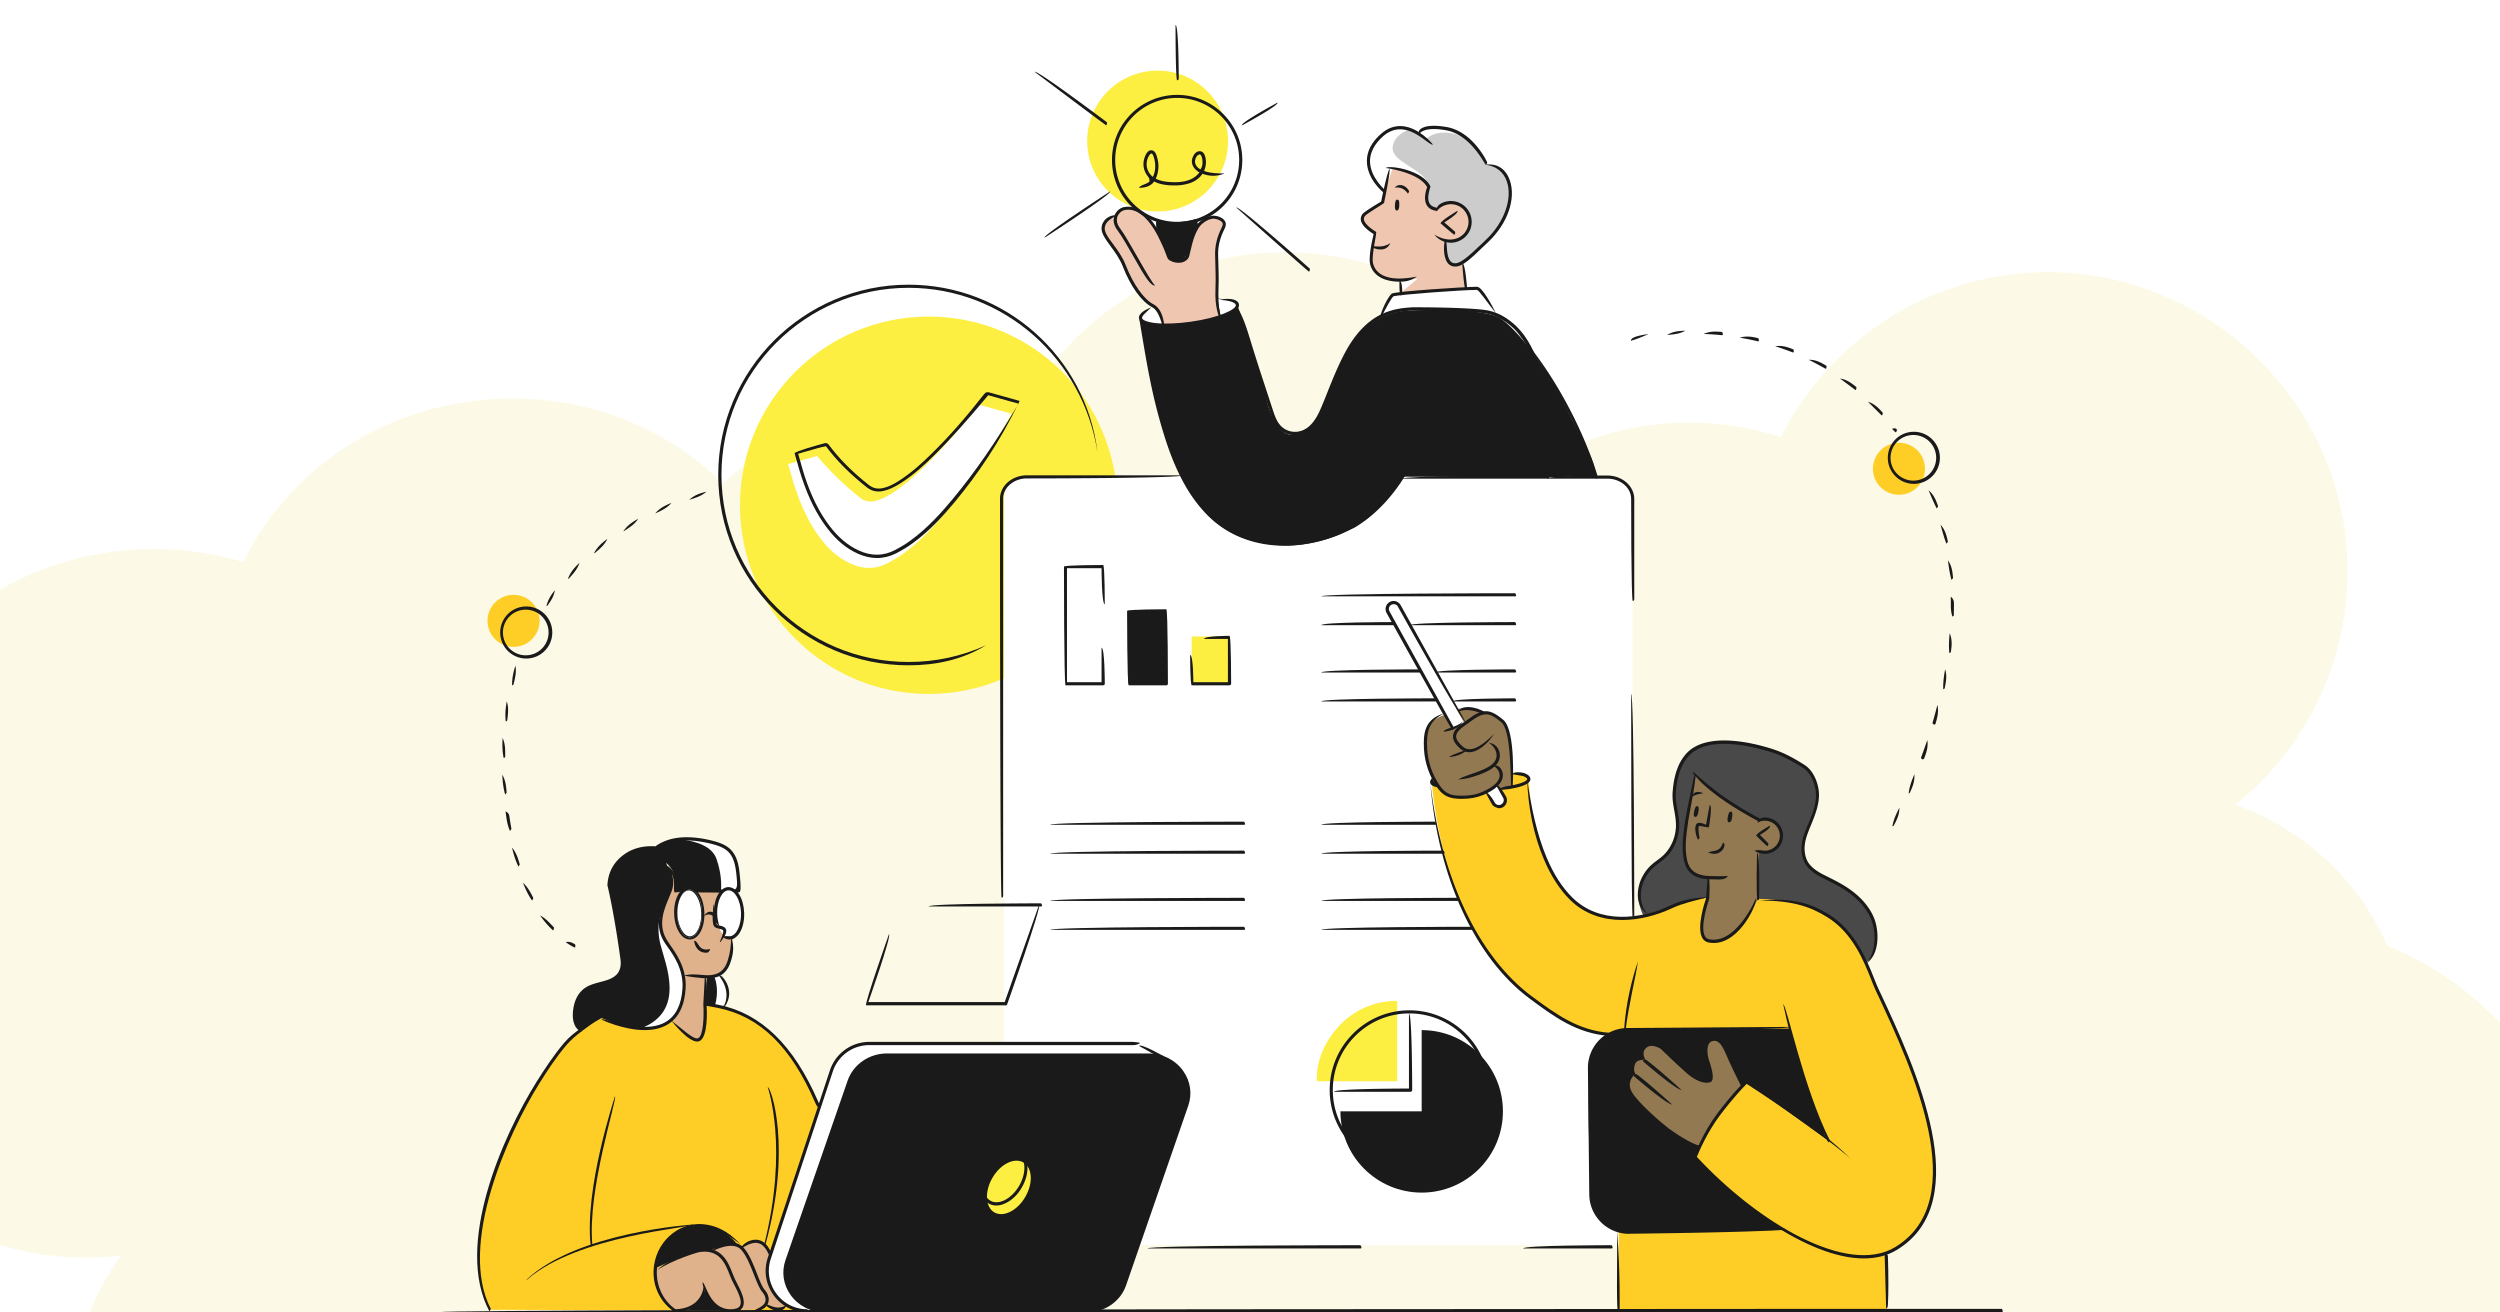
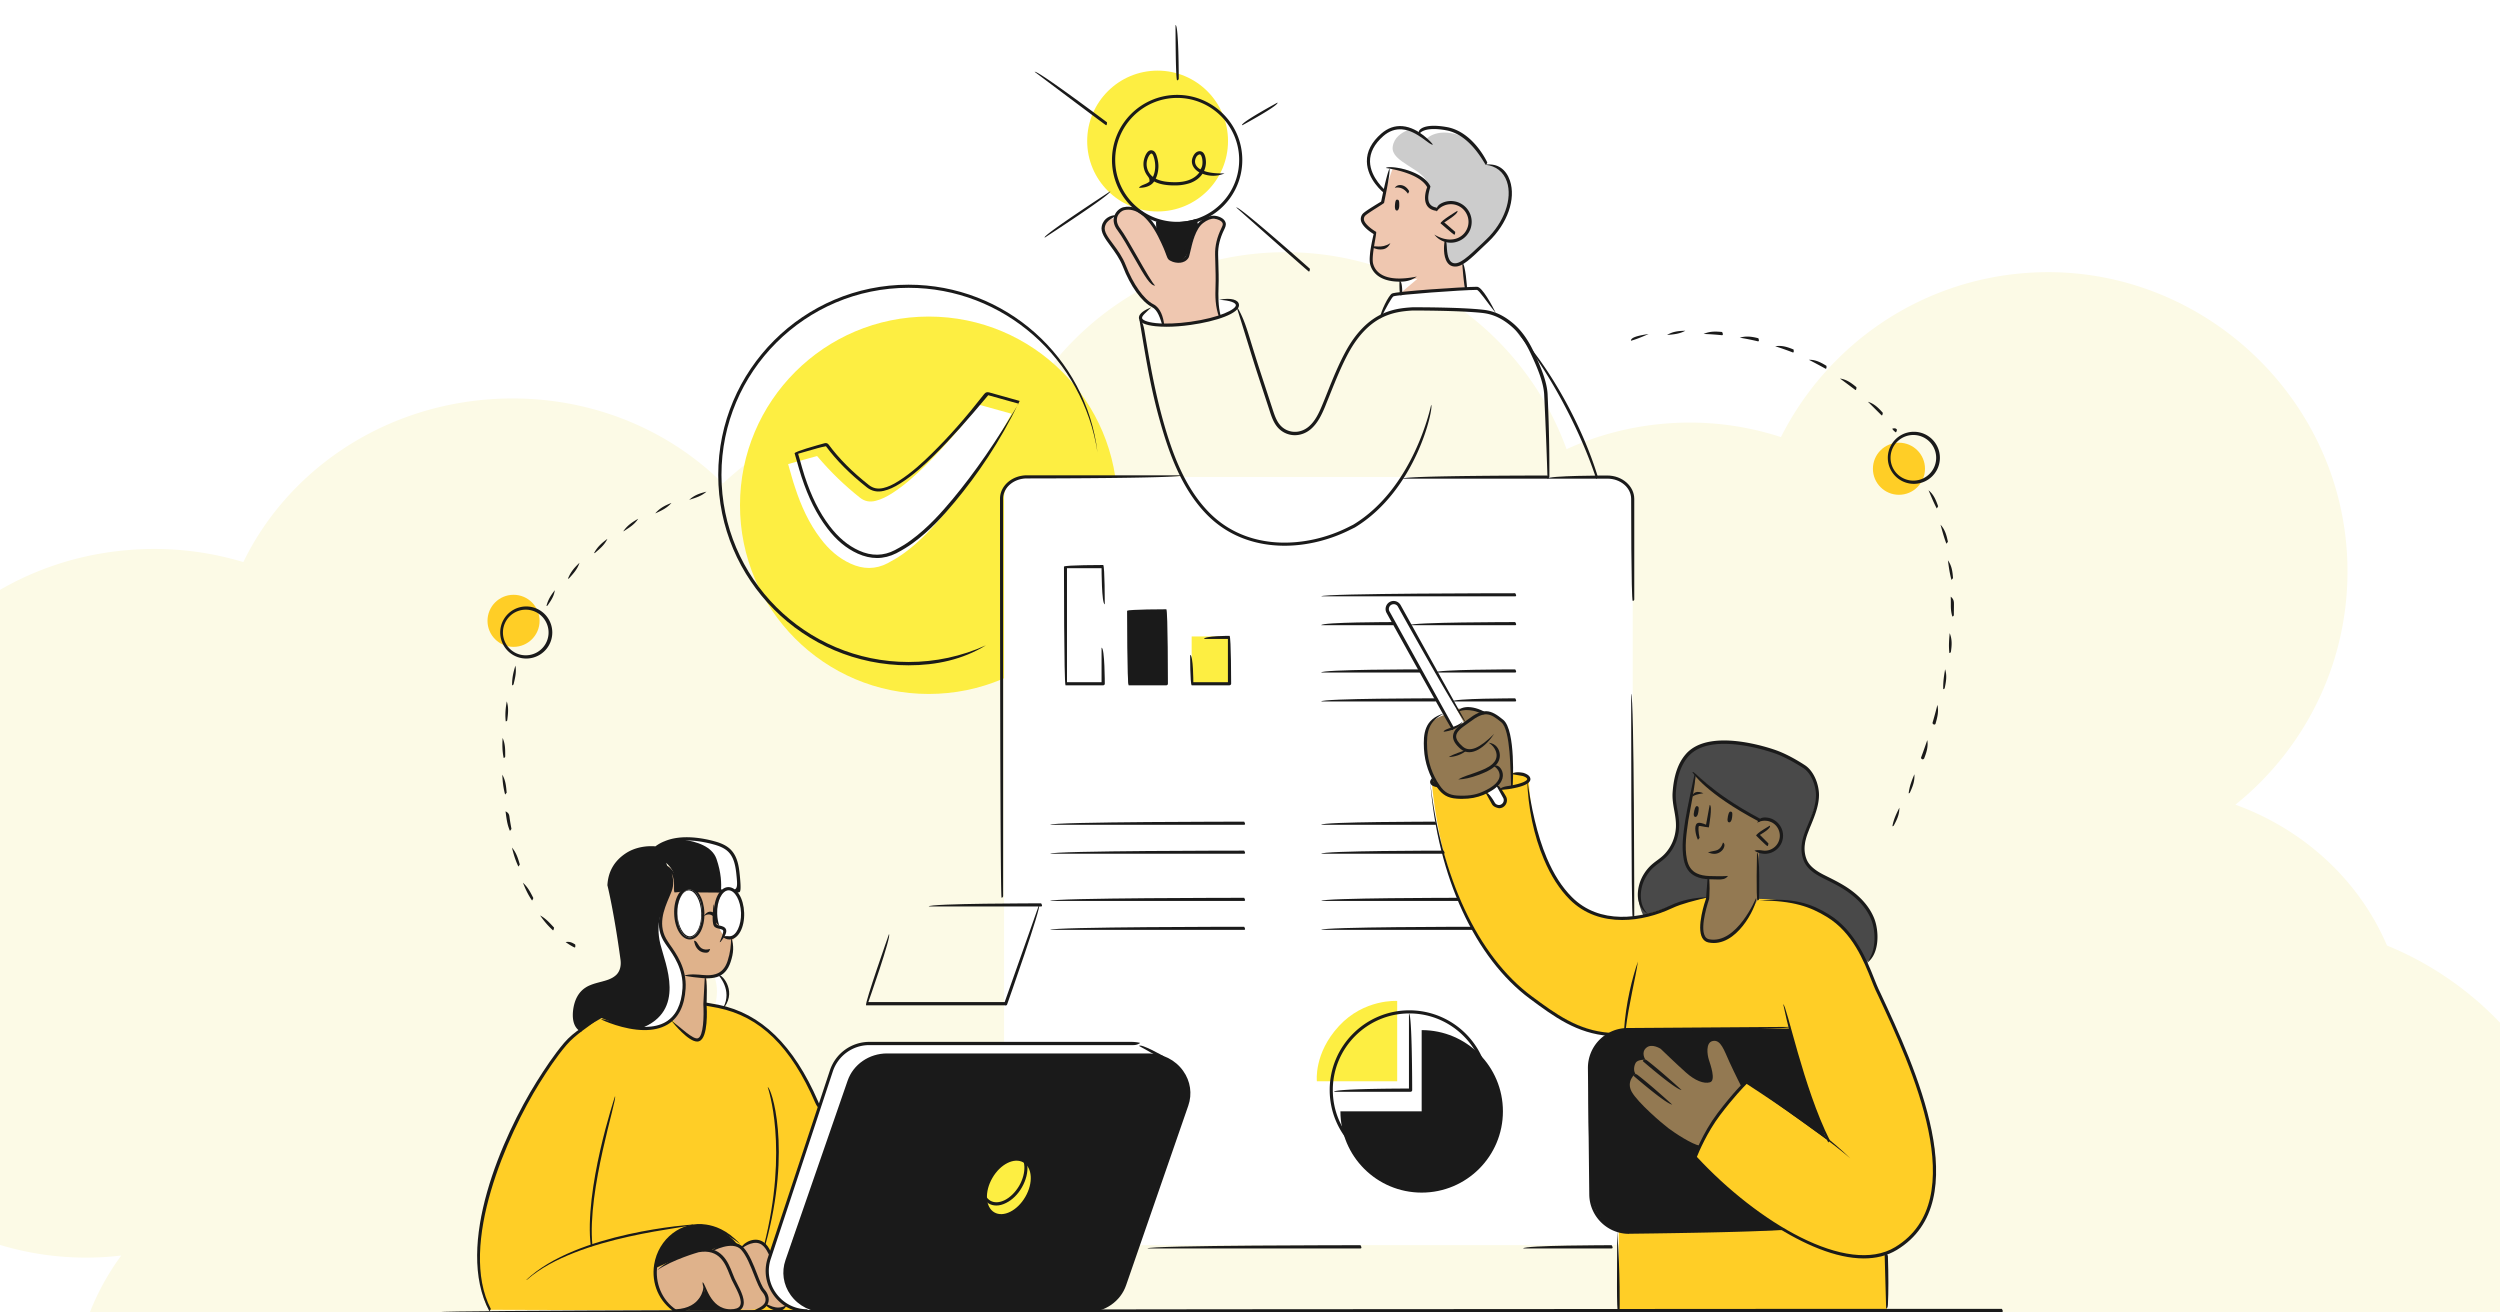
<svg xmlns="http://www.w3.org/2000/svg" xmlns:xlink="http://www.w3.org/1999/xlink" xml:space="preserve" id="b" x="0px" y="0px" version="1.1" viewBox="0 0 2400 1260">
  <style>.st0{fill:#fff}.st2{fill:#fcfae6}.st3{fill:#ffce26}.st5{fill:#fdee42}.st6{fill:#1a1a1a}.st8{fill:#dfb28b}.st9{fill:#937952}.st10{fill:#efc7b0}</style>
  <g id="c">
    <rect width="2400" height="1260" class="st0" />
    <defs>
      <rect id="SVGID_1_" width="2400" height="1260" />
    </defs>
    <clipPath id="SVGID_00000070831818899658258020000000805069885505196954_">
      <use xlink:href="#SVGID_1_" overflow="visible" />
    </clipPath>
    <g clip-path="url(#SVGID_00000070831818899658258020000000805069885505196954_)">
      <path d="M2486.1 1182.8c-6.3-126.1-85.5-230.5-194.6-275.1-26.6-62.5-79.8-111.4-145.5-135.2 70.9-56.9 113.6-146.4 106.9-243.8-10.9-157.9-150.7-278.7-308.5-266.6-104.1 8-190.9 70.6-234.7 157.5-34.4-11.2-71.3-16-109.3-13.1-34.3 2.6-66.8 11.2-96.5 24.7-42.9-118.3-160.7-198.5-292.4-188.2-103.5 8.1-190 70.6-233.8 157.2a286.45 286.45 0 0 0-110.2-12.8c-67.4 5.3-127.6 33.7-173.5 76.8-56.2-55.9-137.9-87.8-226.2-80.7-105.4 8.5-192.9 70.9-234.2 156.1A295.77 295.77 0 0 0 123.8 528C3 537.6-94.2 618.1-125.5 722.5c-54.5 57.4-85.1 136.9-77.9 222 13.3 157.1 151.8 274.4 308.9 261.9 3.7-.3 7.3-.7 10.9-1.1-32.2 43.9-49.6 98-45.7 155.2 9.2 133.7 134 235.5 275.5 224.7 105-8.1 190.7-74.5 223.9-162.9 36.8 14.8 77.7 21.7 120.1 18.4 16.8-1.3 33-4.1 48.7-8.2 35.5 104.3 143.1 175.5 264.2 166 104.4-8.2 189.8-74.6 223.2-162.5 36.9 14.7 78 21.5 120.8 18.1 67.4-5.3 126.9-34.9 169.6-78.8 17.6 169.5 166.7 294 337.3 280.2 105.2-8.5 194.1-67.9 244.4-152.2a313.5 313.5 0 0 0 99.6 7.8c169.3-13.6 296.6-159.5 288.1-328.3zM662 901c-6.6 0-12-10.3-12-23s5.4-23 12-23 12 10.3 12 23-5.4 23-12 23z" class="st2" />
      <ellipse cx="662" cy="878" class="st2" rx="12" ry="23" />
    </g>
    <circle cx="493" cy="596" r="25" class="st3" />
    <circle cx="1823" cy="450" r="25" class="st3" />
    <path fill="#494949" d="M1585.8 891.2s-32.3-34.1 5.5-63.4c0 0 24.4-13 17.8-48.7-6.6-35.7 5.3-63.8 38.8-66.5 33.5-2.7 97.5 19.6 96 42.5 1.5 4 1.8 9.5-.4 16.2-7.2 22-17.2 48.4-9.2 56.8 4.7 5 12.5 11.9 23.6 17 27.2 12.4 43.1 27.5 43.1 57.8 0 46.5-81.9 22.3-81.9 22.3l-133.3-34z" />
    <path d="M1072.7 485c0 100.1-81.1 181.2-181.2 181.2S710.4 585 710.4 485s81.1-181.1 181.2-181.1 181.1 81 181.1 181.1z" class="st5" />
    <path d="M983.2 457.9h564.9c10.7 0 19.3 8.7 19.3 19.4V1176c0 10.7-8.7 19.3-19.3 19.3H983.2c-10.7 0-19.3-8.7-19.3-19.3V477.3c-.1-10.7 8.6-19.4 19.3-19.4z" class="st0" />
    <path d="M577.8 977.3s-24.8 9.8-39.2 29.8c-14.3 20-46.9 67.3-57 101.2-10.1 33.8-20.6 50.3-21.4 79.8s0 54.8 9.5 69.3l300.3.9 15.7-196.2s-19.8-45.1-40.8-65.4c-21-20.4-47.9-33.5-67.9-32.7l-99.2 13.3z" class="st3" />
    <path d="M792 1258.4h251.2c16.6 0 31.2-10.2 36.4-25.2l59.6-172.1c8.2-23.8-10.3-48.3-36.4-48.3H851.6c-16.6 0-31.2 10.2-36.5 25.2l-59.6 172.1c-8.1 23.8 10.4 48.3 36.5 48.3z" class="st6" />
    <path d="M1329.2 184.2s-18.4-20.3-15.6-34.2c2.8-13.9 15.4-25.2 25.4-26.4s22.6 4.9 22.6 4.9 8.8-9.6 30.8-3.8 34.5 32.4 34.5 32.4 23.5 3.3 23.4 26.1c-.1 22.8-14.4 44.3-31.9 57.7-17.6 13.5-15.4 14-20.3 13.3-4.9-.7-12.7-2.8-9.1-22.4l-10.5-30.6s-16.5-1.6-5.9-22.4c0 0-15.2-18.2-35.5-17.6l-7.9 23z" opacity=".2" />
    <path d="M1554 1181.6v76.5h257.5l-.8-55.1s32.7-12 43-49c10.2-37 .2-68.9-4.5-85.2s-23-66.5-33.5-89.4c-10.5-22.8-23.2-54.7-30.3-66.8-7.1-12-21.6-32.9-45.6-41.3-24-8.4-52-8.4-52-8.4l-48.5-1s-15.7 1.1-38.3 9.2c-22.6 8.2-36.3 12.3-59.8 8.3-23.4-4-40.8-22.3-50.3-38.9-9.4-16.6-18.3-48.8-20.4-62.3s-2.9-30.7-2.9-30.7-5.7-8.6-44.1-6.9c-38.4 1.7-48.4 7.3-48.9 8.7-.5 1.5 3.5 40.7 12.8 75s28.8 77.4 51.7 103.6c23 26.2 61.5 58.9 106 65l8.9 188.7z" class="st3" />
    <path d="m1718.7 987.4-159.7 1.2s-30 4-32.9 36.1c-2.9 32.1 1.1 122 1.1 122s3.7 32.3 31.8 35.9l154.3-1.7s-26.3-16.2-49.8-36.1c-23.4-20-36.3-34.7-36.3-34.7s19.3-48.3 49.7-71.5l76.4 55c0 .1-26.6-69.2-34.6-106.2zM1364.8 988.9v78h-78c0 43.1 34.9 78 78 78s78-34.9 78-78-34.9-78-78-78z" class="st6" />
    <path d="M1264.2 1038h77.1v-77.1s-31.7-2.2-55.9 24.1c-24.3 26.2-21.2 53-21.2 53z" class="st5" />
    <path d="M711.9 870.7c-1.7-9-8.5-16.2-8.5-16.2l-40.8-.4c6.3.6 11.4 10.7 11.4 23s-5.4 23-12 23-12-10.3-12-23 5-22.3 11.3-23l-13.3.6s.6-6.7-.1-12.6c-.7-5.9-6.3-10.9-6.3-10.9s3.1 15.3 2.9 19.8c-.3 4.6-6.6 19.9-9.3 26.4-2.7 6.5-1.6 18.1 9.8 34.7s11.2 26 11.6 39.1-10.8 27.8-10.8 27.8 14.5 20.3 24.2 19.3 6.8-32.7 6.8-32.7l1.8-27.9c25.8.5 24.6-34.8 24.6-34.8s12.3-12.9 8.7-32.2zM662.6 854H661.3h1.3z" class="st8" />
    <path d="M650 877c0 12.7 5.4 23 12 23s12-10.3 12-23-5-22.3-11.4-23h-1.4c-6.2.7-11.2 10.7-11.2 23zM630 1217.5s33.9-16.6 41.3-16.9 11.5-.4 11.5-.4 12.7-10.1 28.3-2.9c0 0 8-6.8 16.1-5.6 8.1 1.1 12.7 10.4 12.7 10.4s-4 14.1-3.3 19.8c.7 5.7 5.1 24.8 19.8 31.7 0 0-5.9 7.5-19.8-1.4 0 0-11 7.8-26.5 4.5 0 0-9 2.8-14.4.8s-9.9-5.7-12.1-8.6c-2.1-2.9-6.8-13.1-6.8-13.1s-.9 22.5-28 21.6c0 0-9.6-3.6-15.6-16.7-6-13-3.2-23.2-3.2-23.2z" class="st8" />
    <path d="M1671.9 1043.5s-6.3-12.3-11.6-23.9c-5.3-11.6-8.3-21.6-15.8-20.3-7.5 1.3-5.4 13.7-4 18 1.3 4.3 7.1 19.9 1.1 21.7-6 1.7-14.4-1.6-23.2-9.5-8.8-7.8-24.1-22.6-24.1-22.6s-8.6-5.7-13.9-1c-5.4 4.7-.8 11.4-.8 11.4s-7.2-.3-9.2 2.8c-2 3.2-2.3 8.3-.4 10.6 0 0-9.3 7.1-3.5 17.5 5.9 10.4 28.7 30 35.2 34.9 6.5 4.9 22.7 15.5 30.2 16.8 0 0 8.4-17.7 17.8-30.8 9.3-13.2 22.2-25.6 22.2-25.6zM1450.7 755.1s1.9-32.2-1.5-45c-3.4-12.8-7.2-21.5-18.1-24.5-10.9-3-21.2-5.3-21.2-5.3H1398l7.4 13.3-11.1 5.8-7.4-13.1s-15 3.9-17.1 15.2c-2.1 11.3-1.5 32 4.7 44.4 6.2 12.5 11.8 20.2 25.3 19.4 13.5-.8 20.5-2.1 28.6-5.8 8.1-3.8 9.1-6.7 9.1-6.7l2.3 4.1 10.9-1.8zM1628.4 743.7l-8.8 42.7s-4.3 22.1-2.5 32.3c1.8 10.1 2.9 24 24.3 24.2l-2.2 19.2s-15 40.4 3.4 41c18.4.6 26.7-12.8 33.1-21.2 6.4-8.5 12-18.7 12-18.7l1.1-45.7s20.6 4.9 21.3-14c.7-18.9-21.2-16-21.2-16s-24.7-13.6-35.9-22.4c-11.4-9-24.6-21.4-24.6-21.4z" class="st9" />
    <path d="M952.7 1130.8c-7.7 13.2-6.8 28.1 1.9 33.1s22-1.6 29.7-14.9c7.7-13.2 6.8-28.1-1.9-33.1-8.8-5-22.1 1.7-29.7 14.9z" class="st5" />
    <path d="M756.6 445.5c6.3-1.8 12.2-3.4 18-5l9.8-2.7c13.3 15.7 26.6 28.4 41.1 39.9 4.6 3.7 9.6 4.5 15.1 3.1 5.6-1.4 10.6-4 15.4-7 11.8-7.5 22.1-16.8 32.1-26.6 18.1-17.9 34.7-37.1 50.4-57.1.9-1.2 1.7-1.5 3.2-1.1 9.7 2.8 19.5 5.5 29.3 8.2-18.1 34.2-38.8 65.3-62.8 94.1-12.1 14.5-24.9 28.5-40.3 39.7-4.9 3.6-10.2 6.7-15.6 9.6-11.8 6.2-23.7 6-35.7.5-11.8-5.4-21.1-13.8-28.8-24-11.2-14.7-18.7-31.3-24.4-48.7-2.6-7.5-4.5-15.1-6.8-22.9z" class="st0" />
    <path d="M706.2 826.9c-3.3-9.1-6.6-16-24.2-18.7-17.6-2.8-35.2-4.8-51.6 5.2 0 0-42.8-3.1-45.7 34.5 0 0 8.5 48 10.6 61.5s5.2 26.3-8.1 30.9c-13.3 4.5-29.5 6.2-33.7 21.5-4.2 15.2-2.4 21.7 3.9 26.9l20.2-11.4s38.7 17.9 58.8 6.1 21.2-29.3 20.3-42.6c-.8-13.3-12.4-30.8-17.4-37.8-5-7-6.1-15-4.3-25.6 1.8-10.7 8.7-17.8 9.3-26.4.6-8.6-4.8-22.7-4.8-22.7s8.2 7 8.4 15.2 0 11.1 0 11.1l7.9.8s2.5-2.8 4.6-3c2.1-.2 7.3 4 7.3 4l25.1-1s4.9-3.1 7.7-2 4.6 2 4.6 2l3.5.1c.1-.1 1-19.6-2.4-28.6z" class="st6" />
    <ellipse cx="662" cy="877" class="st6" rx="12" ry="23" />
-     <path d="m678.7 937.7-1.7 26.1 15.9 3s6.8-4.6 5.6-14.6-6.4-17.1-6.4-17.1-10.6 4.6-13.4 2.6zM1187.6 291.8s25.2 81.7 26.8 86.8c1.7 5.1 8 40.5 28.1 38.9 20.1-1.6 26.2-22.9 28.8-29.4 2.7-6.5 17.9-45.4 29.4-61.5 11.6-16.1 29.4-26.9 48.2-28.2s76.7-2.8 91.9 7.5c15.2 10.3 42.7 44.2 63.5 87s26 46.8 27.7 64.2l-46.4 1.2-138.1-.7s-17 26.2-35.9 40.9c0 0-14.9 9.2-23.2 13.3-8.3 4.1-32 12.5-55.8 11.8s-57.3-7.6-78.6-36.1c-21.3-28.5-28.9-47.5-33.9-64-5-16.6-14.1-51.4-18-73.6-3.9-22.2-7.7-43.5-7.7-43.5s6.8-13 43.4-18.5c36.8-5.7 49.8 3.9 49.8 3.9z" class="st6" />
    <path d="m1427.8 759.8 6.9 13s5.9 2.2 8.4 0 1.6-6.8 1.6-6.8l-7.1-13.2c0 .1-5.7 6.5-9.8 7z" class="st0" />
    <path d="M1345.1 282v-12.6s-21.7-2.5-26.1-10.7c-4.4-8.1-4.3-15.7-2.9-19.7s3.1-15.6 3.1-15.6-12.6-8.9-11.2-13.8 19.2-16.7 19.2-16.7l7.5-32.2s29.1 4 36.5 19.1c0 0-7.4 20 6.2 21.2 0 0 6.6-8.9 17.2-6.1 10.7 2.8 14.7 8.3 15.6 19s-9.5 18.6-22.3 17.7c0 0-3.1 20.7 4.2 21.7 7.2 1 11.8-2.6 11.8-2.6l2.4 25.9-61.2 5.4zM1170.6 303.8s-2.9-16.2-2-36.6c1-20.4-1.2-23.6.9-32.7 2.1-9.1 10.6-21.5 2.7-23.5-7.9-2-18.2-1.1-22.3 6.9s-7.7 26.9-10.3 29.4c-2.6 2.5-8 4.8-11.5 3.6-3.5-1.2-6.1-4.1-8.2-9.2-2.2-5.2-7.9-21-15.5-28.6-7.6-7.6-17.4-15.3-25.3-12.8-7.9 2.5-8.2 9.1-8.2 9.1s-11.8 0-11.7 11.7c0 0 1.1 4.6 7 12.8 5.9 8.2 10.1 14.2 13.3 21.8 3.2 7.6 8.7 23.6 18.3 31 9.6 7.5 17.3 11.8 18.4 24.4 0 0 6.5 1.2 25.2-.7 18.8-1.8 29.2-6.6 29.2-6.6z" class="st10" />
    <path d="m1168.8 286.8 2.9 17s18.2-6.6 17.4-11.3c-.8-4.6-20.3-5.7-20.3-5.7zM1108.1 295.3s7.9 9.3 7.8 15.9c0 0-19.7.1-21-4.3-1.4-4.3 13.2-11.6 13.2-11.6zM1325.5 301.6l11.6-19.3s69.2-7.8 81.4-6.2l15.5 22.8s-53.4-4.7-69-3.4-39.5 6-39.5 6.1z" class="st0" />
    <polygon points="1360.8,267.6 1345.1,280.9 1345.1,269.4" class="st0" />
    <path d="m629 1217.5 33.8-15.4s15.9-4.3 20-1.9c0 0 12.3-8 26-4.2 0 0-4.4-6.9-12.3-11.5-8-4.6-23.2-10-33-7.2-9.8 2.6-30.9 11.2-34.5 40.2zM659.5 1258.1h34.2s-13.9-9.8-16.2-20.6c-.1 0-10.4 18.2-18 20.6z" class="st6" />
    <path d="m1110.5 1012.3-17.9-10.5H840.5s-29.4-4.8-42.4 26.3l-58.8 177.5s-16.7 48.9 40 52.8c.4-1.7-23.7-12.5-25.4-32s18.2-64.6 18.2-64.6l45.3-130.1s16-19 30.9-19l262.2-.4z" class="st0" />
-     <path d="M1178.9 135.4c0 37.4-30.3 67.6-67.6 67.6s-67.6-30.3-67.6-67.6 30.3-67.6 67.6-67.6 67.6 30.3 67.6 67.6z" class="st5" />
+     <path d="M1178.9 135.4c0 37.4-30.3 67.6-67.6 67.6s-67.6-30.3-67.6-67.6 30.3-67.6 67.6-67.6 67.6 30.3 67.6 67.6" class="st5" />
    <path d="M1111.3 212.7v8.4s4.1 8.1 6 15c2 6.9 3.8 14.6 14.7 14.3 10.9-.3 10.3-24.9 16.6-31.4v-7.4s-5.5 3.1-17.2 2.9c-11.7-.2-20.1-1.8-20.1-1.8z" class="st6" />
    <rect width="36.2" height="45.9" x="1144" y="611" class="st5" />
    <rect width="36" height="69.9" x="1083.4" y="586.4" class="st6" />
    <path d="M706.2 826.9c-3.3-9.1-6.6-16-24.2-18.7-9-1.4-17.9-2.6-26.7-2.2 13.4 1.8 28.3 6.5 32.5 18.5 4.6 13.2 4.9 24 4.3 30.8h.8s4.9-3.1 7.7-2 4.6 2 4.6 2l3.5.1s.9-19.4-2.5-28.5z" class="st0" />
    <ellipse cx="662" cy="877" class="st0" rx="12" ry="23" />
    <path d="M639.5 903c-5-7-6.1-15-4.3-25.6.3-1.9.8-3.7 1.4-5.5 0 0-7.8 13.2-2.7 34.3 4.7 19.3 25.3 64.3-18.8 81.1 7.8.5 15.4-.3 21.4-3.9 20.1-11.8 21.2-29.3 20.3-42.6-.8-13.4-12.3-30.9-17.3-37.8z" class="st0" />
    <ellipse cx="662" cy="877" class="st0" rx="12" ry="23" />
    <ellipse cx="700" cy="877" class="st0" rx="12" ry="23" />
    <path d="M692.1 935.1s-3.1 1.3-6.5 2.2c2.3 5.5 4.3 15 .8 28.2l6.5 1.2s6.8-4.6 5.6-14.6c-1.2-9.8-6.4-17-6.4-17zM1337 140.8c1.2-8.7 8.4-13.4 14.5-15.9-3.9-1-8.4-1.7-12.4-1.3-10 1.2-22.6 12.5-25.4 26.4-2.8 13.9 15.6 34.2 15.6 34.2l7.8-23c16.3-.5 29.4 11.2 33.8 15.8-4-15.3-36-21.1-33.9-36.2zM1392.4 124.7c-22-5.8-30.8 3.8-30.8 3.8l7.6 5.1s10.7-13.2 37.8-1.5c-4.3-3.2-9.1-5.9-14.6-7.4z" class="st0" />
    <path d="M1059.1 657.9h-36.2c-1.5-1.5-1.5-114-1.5-114 1.5-1.5 37.7-1.5 37.7-1.5 1.5 1.5 1.5 37.7 1.5 37.7-3.1 0-3.1-34.6-3.1-34.6h-33.2v109.4h33.2v-33.1c3.1 0 3.1 34.7 3.1 34.7 0 .7-.7 1.4-1.5 1.4zM1119.7 657.9h-36.2c-1.5-1.5-1.5-71.5-1.5-71.5 1.5-1.5 37.7-1.5 37.7-1.5 1.5 1.5 1.5 71.5 1.5 71.5 0 .8-.7 1.5-1.5 1.5zm-34.7-3h33.2V588H1085v66.9zM1180.2 657.9H1144c-1.5-1.5-1.5-29.2-1.5-29.2 3.1 0 3.1 26.2 3.1 26.2h33.2v-41.5h-22.9c0-3 24.5-3 24.5-3 1.5 1.5 1.5 46.1 1.5 46.1-.1.7-.8 1.4-1.7 1.4zM1454.6 572.5h-186.2c0-3 186.2-3 186.2-3 1.5 2.3.9 3 0 3zM1454.6 645.6h-76.8c0-3 76.8-3 76.8-3 1.5 2.3.9 3 0 3zM1363 645.6h-94.6c0-3 94.6-3 94.6-3 1.5 2.3.8 3 0 3zM1454.6 673.4h-60.3c0-3 60.3-3 60.3-3 1.5 2.3.9 3 0 3zM1377.8 673.4h-109.4c0-3 109.4-3 109.4-3 1.6 2.3.9 3 0 3zM1454.6 600.2h-101.2c0-3 101.2-3 101.2-3 1.5 2.4.9 3 0 3zM1337.2 600.2h-68.8c0-3 68.8-3 68.8-3 1.6 2.4.9 3 0 3zM1194.4 791.8h-186.2c0-3 186.2-3 186.2-3 1.5 2.3.8 3 0 3zM1194.4 864.9h-186.2c0-3 186.2-3 186.2-3 1.5 2.4.8 3 0 3zM1194.4 892.7h-186.2c0-3 186.2-3 186.2-3 1.5 2.3.8 3 0 3zM1194.4 819.6h-186.2c0-3 186.2-3 186.2-3 1.5 2.3.8 3 0 3zM1377.8 791.8h-109.4c0-3 109.4-3 109.4-3 1.6 2.3.9 3 0 3zM1399.9 864.9h-131.4c0-3 131.4-3 131.4-3 1.5 2.4.8 3 0 3zM1413.1 892.7h-144.7c0-3 144.7-3 144.7-3 1.5 2.3.9 3 0 3zM1385.9 819.6h-117.5c0-3 117.5-3 117.5-3 1.5 2.3.9 3 0 3zM1810.7 1256.1c-.4-14.7-.8-31.4-1.4-50l-.1-3c3-.1 3.2 2.9 3.2 2.9.6 18.7.6 34.2 0 46.6-.2 2.9-.9 3.5-1.7 3.5zM1755.1 1096.7c-26.7-51.2-43-131.8-43.2-132.6 3.2.2 19.4 80.5 44.6 130.4-1 2.2-1.2 2.2-1.4 2.2zM1553.3 1259.6c-1.5-1.9-.9-37-.8-78 3 41.1 2.4 76.1 2.3 76.5 0 .9-.7 1.5-1.5 1.5zM1559 990.2c1.6-27.1 8.2-52.1 13.4-67.1-2.2 15.8-8.8 40.6-11.8 65.8-.1.7-.8 1.3-1.6 1.3zM1649.6 844.3c-3.1 0-6.1-.1-8.5-.2-5.5-.2-9.7-1.1-13.3-2.8-6.1-2.8-9.8-8.1-11.4-16.1-2.3-12.1-.5-24.4 1.2-36.3 1.3-9 8.9-45 9.3-45.9 2.6 2.3-4.9 36.3-6.1 44.6-1.9 13.3-3.7 25.4-1.4 37 1.3 7 4.5 11.5 9.7 13.9 3.2 1.5 7 2.3 12.1 2.5 5 .2 12.4.3 17.7-.1-2.6 3.4-6 3.4-9.3 3.4z" class="st6" />
    <path d="M1688.8 788.8c-52-27.5-63.8-46.9-64.2-47.7 2.8-1.3 14.6 18 65 44.8.3 2.6-.2 2.9-.8 2.9zM1661.8 779.2c-1.2-.3-2.1.1-3 4.4-1 4.8.1 5.8 1.2 5.9 1.1.1 2.4-1.3 2.8-4.7.4-3.6.5-5.2-1-5.6zM1629.6 774c-1.2-.4-2.1 0-3.1 4.3-1.2 4.8-.1 5.8 1 6 1.1.1 2.4-1.2 2.9-4.6s.7-5.2-.8-5.7zM1624.3 764.7c1.3-4.2 4.8-5.8 11-3.2-5.9.9-8.4 1.8-10.2 3-.2.1-.5.2-.8.2z" class="st6" />
    <path d="M1694.2 819.7c-4.3-.2-7.3-1.3-9.9-3.1 3.9-1 6.4-.2 9 0 3.8.3 7.5-1 10.4-3.5 2.9-2.5 4.6-6 4.9-9.9.2-3.8-1-7.5-3.5-10.4-2.5-2.9-6.1-4.6-9.9-4.9-2.9-.2-5.7.5-8.2 1.9 1.5-4.4 4.8-5.2 8.4-5 9.6.6 16.9 9 16.3 18.5-.3 4.7-2.4 8.9-5.9 12a17.5 17.5 0 0 1-11.6 4.4z" class="st6" />
    <path d="M1696.6 812.2c-1.1-.4-10.7-10-10.7-10 .3-2.4 13.2-9.6 13.2-9.6 1.5 2.7-9.6 8.9-9.6 8.9l8.2 8.2c-.3 2.4-.7 2.5-1.1 2.5zM1645.1 905.3c-1.6 0-3.2-.2-4.9-.5-2.6-.5-4.6-2-6-4.4-5.8-10.2 2.6-35.1 3.6-37.8l1.5-20c3.1.2 1.5 20.4 1.5 20.4-.2.7-9.3 26.5-4 35.8.9 1.6 2.2 2.5 3.9 2.9 26.5 5.1 44.9-39.1 45.1-39.5 2.1 3-14.6 43.1-40.7 43.1zM1645.7 819.7c-1.9 0-3.9-.5-6.1-1.4 4.5-1.5 7.3-1.3 9.5-2.5 3.8-2 4.9-6.8 4.9-6.9 2.9.9 1.5 7-3.5 9.6-1.5.8-3.1 1.2-4.8 1.2z" class="st6" />
    <path d="M1791 925.1c10.6-10.3 10-31 5.3-42.5-3.8-9.3-10.8-17.7-20.7-25.1-7.2-5.4-15-9.3-23.3-13.4l-2.6-1.3c-6.1-3.1-14.7-8.1-18-16.3-4.4-10.9-1.6-21.1 1.8-29.7.6-1.6 1.3-3.2 2-4.8 3.9-9.4 8.3-20 7.8-30-.4-8.6-4.7-19.9-12.2-24.7-9.9-6.3-19.1-11.1-26.5-13.8-6.4-2.3-63-21.6-84 2.9-6.9 8.1-10.8 19.5-11.8 34.9-.3 5.5.6 11.1 1.6 16.4.9 5.3 1.9 10.8 1.6 16.4-.5 10.3-4.5 20.1-11.4 27.6-2.4 2.6-5.2 4.7-7.8 6.7a68.1 68.1 0 0 0-6.5 5.3c-4.1 4.1-7.2 9.1-9.1 14.4-3.1 9-3.4 21.5 4.8 29.4-11.3-6.8-11-20.5-7.7-30.4 2-5.8 5.4-11.2 9.8-15.6 2.1-2.1 4.5-3.9 6.8-5.6 2.7-2 5.2-3.9 7.4-6.3 6.4-6.9 10.1-16 10.6-25.7.2-5.2-.6-10.3-1.6-15.8s-2-11.3-1.6-17.2c1.1-16.1 5.1-28.1 12.5-36.7 22.3-26.2 80.7-6.2 87.3-3.8 7.7 2.8 17.1 7.6 27.1 14.1 8.7 5.6 13.2 18 13.6 27.1.5 10.6-4 21.6-8 31.3-.7 1.6-1.3 3.2-1.9 4.8-3.2 8-5.9 17.4-1.9 27.4 3 7.3 10.9 11.9 16.6 14.8l2.6 1.3c8 4 16.3 8.1 23.8 13.7 10.4 7.7 17.7 16.6 21.7 26.4 5.1 12.5 5.4 35.1-7.3 43.4-.2.3-.5.4-.8.4z" class="st6" />
    <path d="M1687.2 864.4c-1.5-1.6-.5-45.8-.5-45.8 3.1.1 2 44.3 2 44.3 0 .8-.6 1.5-1.5 1.5zM1789.2 1208.1c-53.5 0-124.3-54.2-163.1-96.2-.2-1.8 8.3-24.1 22.7-43.2 15.2-20.1 26.6-31.1 26.7-31.2 2.5.2 66.2 40.8 100.8 74.5-34.1-29-91.2-66.1-99.5-71.5-2.9 2.9-12.9 13.3-25.6 30.1-12.5 16.6-20.5 35.7-22.2 40 58.3 62.9 144.5 114.5 190.4 86.6 74.9-45.4 15.4-173.2-16.6-241.9l-2.2-4.6c-1.2-2.6-2.5-5.9-4-9.7-7.2-18.2-18.1-45.7-42.7-60.7-16-9.8-32.5-15.8-64.9-15.8 33.2-3 50.1 3.2 66.5 13.2 25.4 15.5 37 44.7 43.9 62.2 1.5 3.8 2.8 7 4 9.6l2.2 4.6c32.4 69.5 92.6 198.9 15.4 245.8-9.4 5.7-20.2 8.2-31.8 8.2zM1557.3 883.2c-18.2 0-36.2-5.5-50.4-19.7-9.8-9.9-18-22.5-24.8-38.7-9.7-22.7-15.3-50-16-76.8 3.7 26.4 9.3 53.2 18.8 75.6 6.7 15.8 14.6 28.1 24.2 37.7 26.2 26.3 66.1 21.3 94.6 7.9 10.6-5 22.5-7.6 35.6-7.8-12.6 3.3-24.1 5.8-34.2 10.5-14.3 6.7-31.1 11.3-47.8 11.3zM1545 994.5c-31.3-2.3-53.1-18.5-76.2-35.6-52.8-39.1-88.6-117-95.8-208.2 10.2 90.2 45.5 167.2 97.6 205.8 22.7 16.8 44.2 32.7 74.5 35 1.3 2.4.7 3-.1 3zM1630 806.2c-2.3-4.8-3.9-13.3-.9-15.7 1.8-1.4 5.7-.1 8.7 1.2l3.5-19c3 .5-.8 21.6-.8 21.6-5.2-.5-8.6-1.7-9.5-1.3-.8.7-.6 6.2.6 11.3-1.4 1.9-1.5 1.9-1.6 1.9zM1450.7 756.7c-.7-16.3-.4-55.9-9.5-63.4-10.9-8.9-15.9-11.1-30.3-.1-.9.7-2 1.5-3.1 2.2-4.5 3.2-9.7 6.8-9.9 11.3-.1 3 2 6.3 6.3 10 6.6 5.7 16 1.9 30.2-12.2-7.6 11.7-21.7 23.4-32.2 14.5-5.1-4.3-7.5-8.4-7.3-12.4.3-6 6.3-10.3 11.2-13.7 1-.7 2-1.5 2.9-2.1 15-11.5 21.7-10 34.1.2 12.2 10 9.2 62.1 9.1 64.3 0 .7-.7 1.4-1.5 1.4z" class="st6" />
    <path d="M1563.9 1184.5c-20.9 0-38-16.9-38.2-37.8l-1.3-121.2a38.1 38.1 0 0 1 10.9-27.1c7.2-7.3 16.7-11.4 26.9-11.5l156.9-1.1c0 3-156.9 4.1-156.9 4.1-9.3.1-18.1 3.9-24.7 10.6a34.84 34.84 0 0 0-10.1 24.9l1.3 121.2c.2 19.2 15.9 34.8 35.2 34.8l150-1.7c0 3.1-149.6 4.7-149.6 4.7h-.4v.1z" class="st6" />
    <path d="M1580.6 1017.6c10.7 8.1 27.1 22.8 33.7 28.8-5.9-.5-37.2-27.7-37.2-27.7 1-2.2 2.3-1.7 3.5-1.1zM1571.6 1031.6c10.7 8.1 27.1 22.8 33.7 28.8-5.9-.5-37.2-27.7-37.2-27.7 1-2.2 2.3-1.7 3.5-1.1zM1380.3 755.8c-4.9-.7-7.4-2.5-7.4-5.2 0-1.5 1.5-3.3 2.3-4.1.7 5.4 3.6 6.1 5.3 6.3 1.2 2.5.6 3-.2 3zM1439.9 758.5c-.2-3 7.7-3.9 7.7-3.9 15.2-2.4 18.6-5.6 18.5-6.6 0-1-1.5-2.1-4.2-3-3.1-.6-9.1-1.6-10.4-1.7 2.4-3.2 10.3-1.5 11.2-1.3 1.7.6 6.3 2.2 6.5 5.9.1 4.2-7 7.5-21.2 9.7l-7.9.8-.2.1zM1354.1 1048.1h-73.4c0-3.1 71.9-3.1 71.9-3.1v-71.9c3.1 0 3.1 73.4 3.1 73.4 0 .9-.7 1.6-1.6 1.6zM710.1 839.3c-.8-8.3-2.4-16.9-8-23-4.5-5-11.1-7.2-15.6-8.5-11-3.1-32-7.2-48.5-.2a35.8 35.8 0 0 0-8.8 4.9c-3.2-.3-16.9-1.1-28.8 6.9-10.8 7.3-16.6 17.4-17.3 30.5.1.2 6.3 25.1 12.6 71.5.8 6-.7 11.3-4.2 14.6-4.2 3.9-9.7 5.3-15.5 6.8-3 .8-6.1 1.6-9 2.8-1.8.7-3.4 1.5-4.9 2.5-6.6 4.3-10.6 11.5-11.9 21.5-1.2 10 1.1 17.4 7.4 20.8.5 0 1-.3.8-2.8-6-3.5-5.8-12.5-5.2-17.6 1.1-9.1 4.7-15.6 10.5-19.3 1.3-.8 2.8-1.6 4.4-2.2 2.7-1.1 5.6-1.8 8.6-2.7 5.9-1.5 12.1-3.2 16.8-7.5 4.2-3.9 6.1-10.2 5.2-17.2-6-44.2-11.9-69-12.6-71.7.7-11.6 6.1-20.8 16-27.5 12.3-8.2 27.2-6.3 28.5-6.7 2.2-1.8 4.9-3.3 8.5-4.8 15.7-6.6 35.8-2.6 46.5.4 4.2 1.2 10.2 3.2 14.2 7.6 5 5.5 6.4 13.5 7.2 21.8 1 9.3.9 12.6-1.9 13.8v3s3.5.1 4.9-.6c.7-.8 1.7-1.9.1-17.1z" class="st6" />
    <path d="M692.9 853.8c-10.3-.1-26.4-.2-26.4-.2v2.1c.4.3.8.6 1.1 1 3.8 0 16.6.2 25.3.2.8 0 1.5-.7 0-3.1z" class="st6" />
    <path d="M666.4 856.6h1.2c-.4-.4-.8-.7-1.1-1l-.1 1zM641.1 903.8c-10.3-15.1-3.8-30.5 1.5-42.9.8-1.9 1.6-3.7 2.2-5.4 2.3-6 1.6-12.2 0-17.2 3.8 8 1.4 15.9 2.7 18.4 0 0 8.7.1 8.7-3l-6.8-.1c.9-4.9 1.8-17.8-12.4-24.4.1.1 9.5 13.4 4.9 25.2-.7 1.7-1.4 3.5-2.2 5.4-5.3 12.4-12.5 29.3-1.2 45.8.6.9 1.3 1.8 2 2.9 5.9 8.2 15.8 22.1 14.7 40.2-1 15.8-6.4 26.7-16.1 32.4-22.3 13-60.3-5-62-2.4 1.2.6 21.6 10.2 41.7 10.2 7.7 0 15.3-1.4 21.8-5.2 10.7-6.2 16.6-18 17.6-34.8 1.2-19.2-9.1-33.6-15.2-42.2-.7-1.1-1.3-2-1.9-2.9zM505.2 1228.7c48.6-46 159.4-53.1 160.5-53.2-.9 3.1-110.7 10.2-159.5 52.8-.3.3-.6.4-1 .4zM469.8 1258.8c-33.8-63.4 12.8-168.3 45.4-220.4 7.8-12.4 16.4-25.5 26.4-37.3 9.3-10.9 22.1-18.1 35.5-25.1-11.7 9.6-24.2 16.6-33.2 27.1-9.9 11.6-18.4 24.6-26.1 36.9-30 48-78.5 155.1-46.6 216.6-1 2.1-1.2 2.2-1.4 2.2zM785.7 1063.5c-2-2.2-2.5-3.6-3.1-4.9-23.3-53.9-53-82.8-93.4-91-3.2-.7-12.7-2.3-12.7-2.3l.5-3s9.6 1.7 12.8 2.3c40.9 8.3 72.1 38.7 95.6 92.8.6 1.3 1.1 2.7 1.7 4-1 2-1.2 2.1-1.4 2.1z" class="st6" />
    <path d="M701.9 899.7c-.1 7.9-.8 14.8-3.4 22.8-2.2 6.7-5.9 10.9-11.4 12.6-3.3 1.1-7.2 1.4-12.3.9-5-.4-12.3-1.3-18.1.6 5.3 1.1 12.8 2 17.9 2.4 1.3.1 2.8.2 4.4.2 2.8 0 6-.3 9.1-1.2 6.4-2 10.8-6.8 13.3-14.5 2.8-8.4 3.5-15.6.5-23.8z" class="st6" />
    <path d="M669.3 999.9c-8.5 0-22.3-16.9-25.2-20.5 9.5 7.1 21.6 19.1 26 17.3 5.2-2 5.8-21.2 5.1-32.8l1.4-25.9c3 .2 1.7 25.8 1.7 25.8.4 5.2 1.7 32.3-7 35.7-.6.3-1.3.4-2 .4zM694.4 967.2c8.9-16.7-4.5-30.8-4.6-31 2.3-2 17.5 14 5.9 30.3-.4.4-.8.7-1.3.7zM567.2 1196.9c-6.8-54.9 23-143.6 23.2-144.5 2.6 1.9-26.9 89.9-21.7 142.8-1.3 1.7-1.4 1.7-1.5 1.7zM677.8 914.6c-2.4 0-4.5-.6-6.2-1.8-4.7-3.2-5.3-9.5-5.3-9.7 3-.2 3.6 4.8 7.1 7.2 2.1 1.4 4.9 1.7 8.3.7-.9 3.4-2.4 3.6-3.9 3.6zM956.5 1157.3c-2.6 0-5.1-.6-7.3-1.9-9.4-5.5-10.6-21.2-2.5-35.2 3.8-6.7 9.2-12 15.1-14.9 6.1-3.1 12-3.2 16.7-.6 9.4 5.5 10.6 21.2 2.5 35.2-3.8 6.7-9.2 12-15.1 14.9-3.3 1.7-6.4 2.5-9.4 2.5zm14.7-51.4c-2.5 0-5.2.7-8 2.1-5.3 2.7-10.2 7.6-13.8 13.7-7.2 12.5-6.6 26.4 1.4 31 3.8 2.2 8.7 1.9 13.8-.6 5.3-2.7 10.2-7.6 13.8-13.7 7.2-12.5 6.6-26.4-1.4-31-1.8-1-3.7-1.5-5.8-1.5z" class="st6" />
    <path d="M775 1259.9c-13 0-24.8-6-32.4-16.6s-9.6-23.6-5.5-35.9l59.6-179.8a39.87 39.87 0 0 1 37.9-27.4h251.2c3 0 5.9.3 8.8 1-3.3 2.4-6.1 2.1-8.8 2.1H834.5c-15.9 0-30 10.2-35 25.3L740 1208.4a36.45 36.45 0 0 0 5.1 33.2c7 9.7 17.9 15.3 29.9 15.3 1.5 2.4.8 3 0 3z" class="st6" />
    <path d="M1043.3 1259.9H792c-13.2 0-25.5-6.2-33-16.7-7.1-9.9-8.9-22.2-4.9-33.6l59.6-172.1c5.4-15.7 20.7-26.2 37.9-26.2h251.2c13.2 0 25.5 6.2 33 16.7 7.1 9.9 8.9 22.2 4.9 33.6l-59.6 172.1c-5.3 15.7-20.6 26.2-37.8 26.2zm-191.7-245.5c-15.9 0-30 9.7-35 24.2l-59.6 172c-3.6 10.5-2 21.7 4.5 30.8 6.9 9.7 18.3 15.4 30.5 15.4h251.2c15.9 0 30-9.7 35-24.2l59.6-172.1c3.6-10.5 2-21.7-4.5-30.8-6.9-9.7-18.3-15.4-30.5-15.4l-251.2.1zM701.3 1259.9c-21.6 0-26.9-25.3-26.9-28.9 3.1.2 6.5 25.9 26.9 25.9 4.7 0 7.8-1.1 9-3.2 2.8-4.5-2-13.7-5.5-20.5-.8-1.7-1.7-3.2-2.3-4.5-.7-1.5-1.3-3.2-2.1-5.1-4.1-10.5-9.7-24.9-29.6-21.5-.1 0-25.2 7.1-40 17.4 13.5-13.1 38.2-20.1 39.3-20.4 22.5-3.9 28.9 12.5 33.1 23.3.7 1.8 1.3 3.4 2 4.9.6 1.3 1.4 2.8 2.2 4.4 4 7.8 9 17.5 5.4 23.5-1.7 3.2-5.7 4.7-11.5 4.7z" class="st6" />
    <path d="M719.4 1259.9c8.3-3.6 13.5-5.9 15.1-9.7 1.4-3.5-.6-7.5-2.7-9.9-2.6-2.9-5-9-7.8-16.1-3.5-8.9-7.4-18.9-12.5-24.5-8.5-9.2-27.8 1.6-28 1.7-.6-3.2 20.1-14.8 30.2-3.8 5.5 6 9.6 16.3 13.1 25.4 2.5 6.5 4.9 12.6 7.2 15.1 2.9 3.2 5.2 8.3 3.3 13.1-1.4 3.7-5.6 8-17.9 8.7zM647.3 1260c-1.1 0-2.2-.1-3.2-.2 1.7-2.8 3.2-2.8 4.7-2.9 24.8-1.2 26.5-20.3 26.5-21.1 3 .4 1 22.8-26.4 24.1-.5.1-1.1.1-1.6.1z" class="st6" />
    <path d="M648.2 1259.9c-15.5-9.9-23.1-27.8-20.2-45.9 4-24.9 26.4-42.2 50-38.4 7.7 1.2 19.4 4.5 32.8 18.8-15-11.5-26-14.6-33.2-15.7-21.9-3.6-42.8 12.6-46.5 35.9-2.7 16.9 4.4 33.7 18 42.7.1 2.4-.4 2.6-.9 2.6zM739.3 1206.1c-1.5-1.2-3.8-9.7-9.9-12.2-7.7-3.2-17.3 4.6-17.4 4.7-1.5-2.8 9.2-11.4 18.5-7.5 7.5 3.1 10.1 12.7 10.2 13.1-1.2 1.8-1.3 1.9-1.4 1.9zM747.3 1258.3c-7.9 0-12.8-5.9-12.8-6 2.7-1.6 9.7 6.8 20.5.7-1.9 4.6-5 5.3-7.7 5.3z" class="st6" />
    <path d="M733.3 1196.1c24.1-94.4 3.9-151.8 3.7-152.4 3.1-.5 23.6 57.8-2.2 151.3-.2.6-.8 1.1-1.5 1.1zM1116.3 1016.7c-.8-.2-22.8-12.6-22.8-12.6 1.5-2.7 23.5 9.8 23.5 9.8.4 2.5-.1 2.8-.7 2.8zM965.5 965.1H831.4c-1.4-2 22-68.3 22-68.3 2.9 1-19.8 65.2-19.8 65.2h132c1.5 2.4.8 3.1-.1 3.1zM999.5 870.2H891.6c0-3 107.9-3 107.9-3 1.5 2.4.8 3 0 3z" class="st6" />
    <path d="M965.5 965.1c-1.3-.4-1.7-1.2-1.4-2l33.5-94.8c2.9 1-30.7 95.8-30.7 95.8-.1.6-.7 1-1.4 1zM676.2 876.3c-.4-13.9-7-24.7-15.3-24.7-8.1.2-14.2 11.5-13.7 25.6.4 13.9 7 24.7 15 24.7h.3c8.2-.2 14.2-11.5 13.7-25.6zM662 900c-6.6 0-12-10.3-12-23s5.4-23 12-23 12 10.3 12 23-5.4 23-12 23z" class="st6" />
    <path d="M662 854c-6.6 0-12 10.3-12 23s5.4 23 12 23 12-10.3 12-23-5.4-23-12-23zm.3 44.9c-6.1 0-11.6-9.9-12-21.7-.4-12 4.6-22.2 10.9-22.4 6.1 0 11.6 9.9 12 21.7.4 11.9-4.5 22.2-10.9 22.4zM700.3 901.9c-2.6 0-4.7-.9-6.7-2.8 3.7-.7 5-.3 7-.3 6.2-.2 11.1-10.5 10.8-22.4-.4-11.8-5.8-21.7-12-21.7-6.4.2-11.3 10.5-10.9 22.4.2 4.8.8 8 2 11.4-4.3-2.6-4.9-6.2-5.1-11.3-.4-14.1 5.6-25.3 13.7-25.6 8.3 0 14.8 10.8 15.3 24.7.5 14.1-5.6 25.3-13.7 25.6h-.4z" class="st6" />
    <path d="M685.8 880.4c-1.6-1-4.9-4.7-10.2-.7 4.4-7.2 9.5-4.1 11.4-1.8-.5 2.4-.8 2.5-1.2 2.5zM1111.3 224.5c-1.5-1.5-1.5-11.8-1.5-11.8 13.7 1.2 26.7 1.2 38.4-2.5 2 2.5 2 7.8 2 7.8-3.1 0-3.1-4.2-3.1-4.2a64.41 64.41 0 0 1-34.3 0v9.3c0 .7-.6 1.4-1.5 1.4z" class="st6" />
    <path d="M1130.1 216.1c-6.6 0-13-1-19.2-3a62.4 62.4 0 0 1-43.4-59.5c0-34.5 28.1-62.5 62.6-62.5s62.5 28 62.5 62.5a62.4 62.4 0 0 1-43.5 59.6c-6.1 1.9-12.5 2.8-19 2.9zm0-122.1c-32.8 0-59.5 26.7-59.5 59.5 0 25.9 16.6 48.7 41.2 56.6a60.3 60.3 0 0 0 36.4.1 59.4 59.4 0 0 0 41.4-56.7c0-32.8-26.7-59.5-59.5-59.5z" class="st6" />
    <path d="M1093.4 180.3c1.7-2.9 6.8-3.1 10.1-6 .3-2.9-1-4.2-2-5.6-2.9-3.8-4.3-8.8-3.6-13.7.2-1.7 1.8-8.3 5.2-10.2 1.2-.7 2.6-.7 3.9-.1 2.4 1.1 3.3 4.4 3.9 6.5.8 3 1.2 5.7 1.2 8.4 0 2.4-.4 7.4-2.6 11.9 4.7 2.5 11.1 3.5 19.6 3.4 4.9-.1 9-.8 12.6-2.2 4.2-1.6 7.5-4.1 9.7-7.2-4.1-2.3-6.6-5.7-7.1-9.2-.3-2 .1-4.2 1.2-6.4 1.1-2.3 2.7-3.9 4.6-4.5 2-.6 3.4 0 4.3.6 3.1 2.3 3.3 8.5 3.3 9.8 0 2.9-.7 5.7-1.8 8.3 6.4 2.4 14.2 2.4 19.6 2.4-7.2 3.1-14.7 2.8-21.1.3-2.6 3.9-6.5 6.9-11.5 8.8a44.7 44.7 0 0 1-13.6 2.4c-9 .2-16.1-1-21.3-3.8-.7.9-1.4 1.8-2.3 2.5-3.7 3-8.5 3.6-12.3 3.6zm11.7-32.9c-2.4 1.2-3.9 5.9-4.2 8.1a15.38 15.38 0 0 0 5.9 14.3c1.4-2.9 2.2-6.4 2.2-10.2 0-2.4-.3-4.8-.9-7.1-.6-2-1.2-4.5-2.4-5-.3-.1-.5-.1-.6-.1zm46.5.8c-2.1.6-3 2.1-3.4 3-.8 1.6-1.1 3.2-.9 4.7.3 2.6 2.2 5.1 5.1 6.7 1.5-1.9 2-4.3 2-6.8 0-2.9-.7-6.3-2-7.3-.2-.2-.4-.3-.8-.3zM1061.8 120.2c-.9-.3-68.5-51.2-68.5-51.2 1.8-2.4 69.4 48.4 69.4 48.4 0 2.6-.5 2.8-.9 2.8zM1002.8 228c-.8-2.8 63-44.3 63-44.3 1.7 2.6-62.2 44-62.2 44-.2.3-.5.3-.8.3zM1130 77.1c-1.5-1.5-1.5-53.1-1.5-53.1 3.1 0 3.1 51.5 3.1 51.5-.1.9-.8 1.6-1.6 1.6zM1192.3 120.2c-.7-2.9 34.1-21.7 34.1-21.7 1.5 2.7-33.3 21.5-33.3 21.5-.3.1-.6.2-.8.2zM1256.5 260.7c-1-.4-69.7-61.5-69.7-61.5 2-2.3 70.7 58.8 70.7 58.8-.1 2.5-.6 2.7-1 2.7zM1351.5 185.8c-5.3-7.6-12.2-5.6-12.5-5.5 2.4-3.9 9.7-4 13.8 3.2-.8 2.2-1 2.3-1.3 2.3zM1341.6 191.7c-1.2-.2-2 .3-2.4 4.7-.4 4.9.8 5.8 1.9 5.7 1.1 0 2.2-1.6 2.2-5.1 0-3.4-.1-5.1-1.7-5.3zM1344.6 283.6c-1.5-1.6-1.1-14-1.1-14 3.1.1 2.6 12.6 2.6 12.6 0 .7-.7 1.4-1.5 1.4zM1485.6 459.5c-1.3-43.6-3.2-80.4-3.2-80.7-.6-11.8-6.6-26.1-13.1-39.8-5.2-11-11-19.3-17.9-25.3-8.9-7.8-17.8-12-27.8-13.2-22.2-2.5-67.4-2.4-67.7-2.4-9.7.6-18 1.8-27.1 5.8-13.3 5.9-24.9 17.7-34.3 35-6.7 12.4-12.1 25.8-17.3 38.7-1.6 4.1-3.3 8.1-4.9 12.2-3.4 8.2-7.3 16.6-14.2 22.4-7.6 6.3-17.7 7.4-25.9 2.7s-11-13.1-13.6-21.3l-11.3-34.5c-3.5-10.7-6.9-21.9-10.3-32.8-3.4-11-6.9-22.4-10.4-33.2 6.5 9.9 10 21.3 13.4 32.3 3.3 10.8 6.8 22 10.3 32.7l11.3 34.5c2.6 7.9 5 15.4 12.2 19.5 7.1 4 15.8 3.1 22.4-2.4 6.4-5.3 10.1-13.4 13.3-21.2 1.7-4 3.3-8.1 4.9-12.1 5.2-13.1 10.7-26.6 17.5-39.1 9.8-17.9 21.8-30.1 35.8-36.3 9.5-4.2 18.1-5.4 28.2-6 .6 0 45.8-.2 68.2 2.4 10.7 1.2 20.1 5.7 29.5 13.9 7.2 6.4 13.4 15 18.7 26.3 6.6 14 12.8 28.6 13.4 41 0 .4 1.9 37.2 1.7 79.4-.3.8-1 1.5-1.8 1.5z" class="st6" />
    <path d="M1233.2 523.9c-26.8 0-53.7-8.6-74.6-29.9-24.4-24.9-36.4-59.2-45-89.6-8.5-30-13.1-57.7-18-87l-1.7-10.2c3-.5 4.7 9.7 4.7 9.7 4.9 29.2 9.6 56.9 17.9 86.7 8.4 30 20.3 63.9 44.2 88.3 37.2 38 94.2 34.3 134.2 13.9l4.2-2.1c58.5-35.4 74.6-114.3 74.8-115 2.8 1.4-13.5 81.5-73.3 117.7l-4.3 2.1c-18.6 9.4-40.8 15.4-63.1 15.4zM1532.4 459.7c-15.7-47.8-46.1-104.5-77-142.1 33.6 35.9 64.2 93 78.5 140.1-1.2 1.9-1.3 2-1.5 2zM1343.8 270.4c-21.4 0-27-11-28.4-16.5-1.9-7.1 2.2-24.5 3.3-29.2-2.6-1.6-9.2-5.9-11.6-11.1-1.5-3.2-.7-7 2-9.2 3.7-3.1 14.2-9.3 16.8-10.9.9-4.3 5.5-27 8.1-31.8.5 5.4-3.8 25.6-5.3 33.1-.9 1.1-13.8 8.6-17.7 11.9a4.7 4.7 0 0 0-1.2 5.6c2.6 5.4 11.2 10.2 11.3 10.3.7 1.9-4.8 23.3-2.9 30.5 1.9 7.4 10 18.8 41.9 12.4-5.8 4.3-11.5 4.9-16.3 4.9zM1392.8 233c-6 0-11.9-2.7-15.8-7.8 7.2 4.4 15.6 6.4 22.9 3.1 4.1-1.9 7.2-5.2 8.8-9.5 1.6-4.2 1.4-8.8-.5-12.9a16.86 16.86 0 0 0-22.4-8.3c-2.7 1.2-5 3.1-6.7 5.5-.5-4.6 2.3-6.9 5.4-8.3 10-4.6 21.9-.2 26.5 9.8 2.2 4.9 2.4 10.3.6 15.3-1.9 5-5.6 9-10.4 11.2-2.8 1.3-5.6 1.9-8.4 1.9z" class="st6" />
    <path d="M1396 225.3c-1-.4-13.1-10.9-13.1-10.9.2-2.5 16.2-12 16.2-12 1.6 2.6-12.6 11.1-12.6 11.1l10.5 9.1c-.1 2.5-.5 2.7-1 2.7zM1119.7 313.7c-3.7 0-7.1-.2-10.2-.5-10.1-1-15.6-3.5-16.1-7.4-.7-5.1 6.4-8.6 11.8-10.8-5.6 5.5-9.1 8.2-8.8 10.4.2 1.6 3.9 3.8 13.4 4.8 9 .9 20.7.4 33-1.3 27.9-3.9 44.2-12 43.6-16.1-.3-2-4.7-4.4-16.2-5 12.2-2.4 18.7.2 19.2 4.6 1.2 8.4-22.4 16.2-46.2 19.5-8.3 1.2-16.4 1.8-23.5 1.8z" class="st6" />
    <path d="M1170.5 304.9c-4-10.7-3.9-20.5-3.6-29.8.3-7.6 0-15.5-.2-23.1-.1-2.5-.2-4.9-.2-7.4-.2-8.5 1.8-16.9 6.1-25.7.8-1.5 1.5-3.1 1.2-4.4-.7-2.6-5.3-4.3-8.1-4.5-3.4-.2-6.9 1.2-10.7 4.1-7.3 5.5-10.3 19-12.2 27-.9 3.7-1.3 5.6-1.9 6.5-4 6.1-11.8 5-15.4 3.6-4-1.6-4.4-2.4-5.9-6.5-1.1-3.1-3-8.2-7.9-17.9-9.8-18.9-21.3-27.8-32.7-25-2.2.6-5.1 2.9-6.3 6.2-1.2 3.5-.3 7.5 2.7 11.4 3.8 5 10.4 16.6 16.8 27.8 6.7 11.8 14.4 25.2 16.7 26.9-4.4.6-10.2-9.3-19.3-25.3-6.3-11.1-12.9-22.6-16.6-27.4-4.7-6-4.3-11.1-3.2-14.2 1.6-4.6 5.5-7.4 8.4-8.2 7.4-1.8 22-.8 36.1 26.6 5.1 9.8 7 15.1 8.1 18.2.9 2.4 2.2 3.9 4.1 4.7 2.8 1.1 8.8 2.1 11.7-2.4.4-.5 1-3.2 1.5-5.5 1.9-8.4 5.2-22.6 13.3-28.8 4.4-3.3 8.8-4.8 12.7-4.7 3.6.2 9.7 2.2 10.9 6.7.7 2.4-.5 4.7-1.4 6.6-4.1 8.3-6 16.2-5.8 24.2.1 2.5.2 4.9.2 7.4.2 7.6.5 15.5.2 23.2-.3 9-.4 18.6 2 27.8-1.1 1.9-1.2 1.9-1.3 1.9zM1116.1 313.1c-2.3-7.4-4.5-15.4-10.2-18.3-9.9-5.1-20.7-20-28-39-3-7.6-7.7-14-11.8-19.6-5.2-7.1-9.8-13.2-8.4-19.2 1.8-8 9.1-10.3 12.7-10.4-.2 3.1-7.9 3.4-9.7 11.1-1.1 4.6 2.9 10 7.9 16.7 4.3 5.8 9.1 12.3 12.2 20.4 7 18 17.4 32.7 26.5 37.3 6.9 3.5 9.4 12.4 10.3 19.3-1.3 1.7-1.4 1.7-1.5 1.7zM1406.9 278.4c-1.5-1.4-3.2-25.9-3.2-25.9 3.1-.2 4.7 24.3 4.7 24.3l-1.5 1.6z" class="st6" />
    <path d="M1397 255.9c-1 0-1.9-.1-2.9-.4-7.8-2.4-8.1-14.3-7.8-19.3.3-5.9 1.1-6.1 1.9-6.3 1.1 4.1.2 13.5 3 19 1 1.9 2.2 3.1 3.8 3.6 6 1.8 14-5.6 28.3-19.2l3.4-3.3c17.3-16.4 25.5-39.3 19.9-55.7-3.2-9.3-10.4-15-20.4-16.1 11.6-1.8 19.7 4.6 23.3 15.1 6 17.7-2.3 41.4-20.7 58.9l-3.5 3.3c-13.6 13.1-21.3 20.5-28.3 20.4zM1325.3 239.5c-4.9 0-8.1-2.2-8.3-2.3 2.1-2.3 8.7 2.1 17.8-3.8-2.6 5.3-6.4 6.1-9.5 6.1zM1324.7 305.6c.8-6.8 8.3-21.9 11.6-23.8 3.8-2.1 70-6.5 81.6-6.5 5 0 14.5 17.9 18.3 25.6-9.1-11.4-16.2-22.3-18.4-22.6-13.7 0-76.3 4.6-80.1 6.2-1.6.9-7.3 11.2-11.7 20.2-.2.6-.8.9-1.3.9zM841.9 535.7c-6 0-12.2-1.4-18.4-4.2-11.1-5-20.7-13-29.4-24.5-10.2-13.4-18-29-24.6-49.1-1.7-5.1-3.1-10.2-4.6-15.5l-2.1-7.3c1.1-1.9 21.6-7.6 21.6-7.6 2.4-.6 4.8-1.3 7.2-2 1.6-.4 2.9 0 3.9 1.3 9.9 13.4 22.5 26.1 38.6 38.8 4.1 3.2 8.4 4.1 13.8 2.9 4.7-1.1 9.3-3.2 14.9-6.8 12.3-7.8 23-17.7 31.8-26.4 16.3-16 32.7-34.6 50.2-57 1.3-1.7 2.8-2.1 4.8-1.6 7.2 2.1 14.5 4.1 21.8 6.1l7.5 2.1c-19.6 40.4-40.5 70.6-62 96.6-10.8 13-24.1 27.9-40.6 39.9-4.5 3.3-9.7 6.5-15.8 9.7-6 3-12.3 4.6-18.6 4.6zm-75.7-100.1c.6 2 1.1 4 1.7 5.9 1.5 5.3 2.9 10.4 4.5 15.4 6.5 19.8 14.2 35.2 24.1 48.2 8.4 11 17.6 18.7 28.2 23.5 11.9 5.4 23.5 5.2 34.4-.5 6-3.2 11.1-6.2 15.4-9.5 16.2-11.8 29.3-26.6 40-39.4 21.4-25.7 42.1-55.7 63.3-91.7l-7.3-2c-7.3-2-14.6-4-21.8-6.1-19.2 23-35.7 41.7-52 57.8-8.9 8.8-19.7 18.8-32.3 26.8-6 3.8-10.9 6-15.9 7.2-6.2 1.5-11.6.4-16.4-3.4-16.3-12.9-29.1-25.8-39.2-39.4-3 .5-5.4 1.2-7.8 1.8l-18.9 5.4z" class="st6" />
    <path d="M872.2 638.7c-100.7 0-182.7-82-182.7-182.7s82-182.7 182.7-182.7c92.6 0 170.6 69.3 181.4 161.1-13.7-90-90.3-158.1-181.4-158.1-99 0-179.6 80.6-179.6 179.6s80.6 179.6 179.6 179.6c25.9 0 50.9-5.4 74.3-16-22.5 13.8-47.9 19.2-74.3 19.2zM1921.8 1259.6H423.2c0-3.1 1498.6-3.1 1498.6-3.1 1.5 2.4.8 3.1 0 3.1zM1403.7 766.9c-1.7 0-3.5 0-5.3-.2-8.3-.5-13.9-3.7-18.7-10.7-7.6-11.1-12-23.9-12.7-37.1-.7-14.3.2-28.7 19.5-34.1-14.8 7.3-17.3 17.2-16.4 34 .7 12.6 4.8 24.9 12.2 35.5 4.2 6.2 9 8.9 16.4 9.4 9.6.6 17.3-.4 24.1-3.4 11.7-5 17.5-10.9 16.8-16.9-.5-4.6-4.6-7.6-5.4-7.8 2.9-2.6 7.8 1.6 8.5 7.3.6 5.2-2.1 13-18.6 20.2-6.1 2.5-12.6 3.8-20.4 3.8z" class="st6" />
    <path d="M1399.9 748.3c5.5-3.3 11.2-4.5 17.6-7 5.8-2.2 11.2-4.2 15.2-7.8 2.9-2.6 4.3-5.8 4-9.3-.4-4.2-3.2-8.5-7.6-11.2 6.8.7 10.2 5.8 10.7 11 .4 4.4-1.3 8.5-5 11.8-4.4 4-10.3 6.2-15.6 8.2-7.4 2.7-13.4 4.1-19.3 4.3zM1390.8 726.8c5-3.2 11.4-4.8 18.6-7.5-6.5 5.7-13.1 7.2-18.6 7.5zM1567.4 881.1c-1.5-1.5-1.5-215-1.5-215 3 0 3 213.5 3 213.5 0 .8-.6 1.5-1.5 1.5zM1567.4 576.9c-1.5-1.5-1.5-98-1.5-98 0-10.7-10.2-19.4-22.8-19.4h-57.6c0-3 57.6-3 57.6-3 14.2 0 25.8 10.1 25.8 22.5v96.5c0 .7-.6 1.4-1.5 1.4z" class="st6" />
    <path d="M1485.6 459.5h-139c0-3 139-3 139-3 1.5 2.3.8 3 0 3zM961.5 861.8c-1.5-1.5-1.5-383-1.5-383 0-12.4 11.6-22.5 25.8-22.5h149.3c0 3-149.3 3-149.3 3-12.5 0-22.8 8.7-22.8 19.4v381.4c0 1-.7 1.7-1.5 1.7zM1439 775.9c-4.1-.9-5.8-2.2-6.8-4l-5.8-10.5c2.7-1.5 8.5 9 8.5 9 .6 1.1 1.6 1.9 2.8 2.2 1.2.4 2.5.2 3.5-.4 2.2-1.2 3.1-4.1 1.8-6.3l-7-12.6c2.7-1.5 9.7 11.2 9.7 11.2 2.1 3.7.7 8.4-3 10.5-1.1.6-2.4.9-3.7.9zM1394.3 700.9c-1.3-.8-63.2-112.5-63.2-112.5-2-3.7-.7-8.4 3-10.5 3.8-2.1 8.4-.7 10.5 3l62.2 111.9c-2.7 1.5-64.8-110.4-64.8-110.4-1.2-2.3-4.1-3-6.3-1.8a4.61 4.61 0 0 0-1.8 6.3l61.9 111.7c-1 2.3-1.2 2.3-1.5 2.3z" class="st6" />
    <path d="M1423.9 685.8c-14.4-7.2-23.2-2.9-23.3-2.8-1-2.9 8.7-7.8 24 0 .4 2.5-.2 2.8-.7 2.8zM1306.1 1198.5h-204.5c0-3.1 204.5-3.1 204.5-3.1 1.5 2.5.8 3.1 0 3.1zM1547.2 1198.5h-84.9c0-3.1 84.9-3.1 84.9-3.1 1.6 2.5.9 3.1 0 3.1zM690.9 904.5c3.6-8.4 3.6-10.6 3.3-11.2-.3-.9-2.1-1.3-3.7-1.7-2.1-.5-4.2-1-5.2-2.8-2.3-4.1-.6-18-.2-20.8 2.2 6.4 1.5 16.8 2.8 19.3.3.6 1.9 1 3.2 1.3 2.2.5 5 1.2 5.9 3.7.9 2.6-.7 6.2-5 11.6-.2.4-.7.6-1.1.6zM1385.9 702.5c0-3.1 13.2-4.3 18.3-9.9-3.7 8.5-17.6 9.8-18.2 9.9h-.1zM1329.4 185.8c-1.6-.9-16.9-13.6-17.2-30.7-.2-9.6 4.5-18.7 13.8-26.8 6.2-5.4 13-7.8 20.3-7.2 16.1 1.4 28.8 16.9 29.3 17.6-2.5 1.8-14.8-13.3-29.6-14.5-6.5-.5-12.5 1.6-18 6.4-8.6 7.6-12.9 15.8-12.8 24.5.3 15.7 15 27.9 15.2 28-.1 2.5-.6 2.7-1 2.7z" class="st6" />
    <path d="M1426.4 158.3c-1.5-1.2-14.6-28.9-38-33.2-22.5-4.1-25.8 3.5-25.8 3.5-2.5-2.1 1.2-11.1 26.4-6.6 25 4.5 38.3 32.8 38.8 34-.9 2.2-1.1 2.3-1.4 2.3zM1378.9 202.4c-4.5-.6-7.6-2.5-9.3-5.6-3.3-6-.5-14.6.5-17.1-7.8-14.4-39.3-18.3-39.6-18.4 1.8-2.9 34.7 1.3 42.7 17.6 0 1.4-4 10.7-.9 16.3 1.3 2.2 3.5 3.6 6.9 4.1 1.1 2.5.5 3.1-.3 3.1zM1816.7 793.2c1.3-7.2 4.1-12.5 6.7-17.8.1 6.8-2.7 12.1-5.3 17-.3.5-.8.8-1.4.8zm15.6-31.6c.9-7.3 3.2-12.7 5.5-18.3.5 6.8-1.8 12.2-4.2 17.4-.2.5-.7.9-1.3.9zm13.4-32.6c-1.3-.4-1.7-1.3-1.4-2 2.1-5.5 4-11.1 5.9-16.5 1.1 6.5-.9 12.1-3 17.6-.3.5-.9.9-1.5.9zm11.1-33.4c-1.2-.3-1.7-1.1-1.5-2 1.7-5.7 3.2-11.3 4.6-16.9 1.5 6.3-.1 12.1-1.7 17.8-.1.7-.7 1.1-1.4 1.1zm8.7-34c-.2-7.9.9-13.5 1.8-19.1 2 6.1.9 11.8-.3 17.8-.1.8-.8 1.3-1.5 1.3zm5.9-34.7c-.8-7.4-.2-13.3.3-19.1 2.6 6.2 2 12.1 1.2 17.8-.1.7-.7 1.3-1.5 1.3zm2.8-35.1c-1.4-4.9-1.4-8.2-1.4-11.5 0-2.5 0-5-.1-7.5 3.1 2.5 3.1 5 3.1 7.5 0 3.4-.1 6.7-.1 10 0 .9-.7 1.5-1.5 1.5zm-.8-35.1c-2-7.3-2.6-13.2-3.4-18.8 3.8 5.3 4.5 11.2 4.9 17.1-1.4 1.7-1.5 1.7-1.5 1.7zm-4.9-34.8c-2.6-6.9-4-12.6-5.6-18.2 4.5 4.9 5.9 10.7 7.1 16.4-1.3 1.8-1.4 1.8-1.5 1.8zm-9.3-33.9c-3.4-6.6-5.5-12.1-7.8-17.3 5.1 4.1 7.2 9.7 9.2 15.3-1.1 2-1.2 2-1.4 2zM1819.8 415c-1.9-1.5-2.6-2.4-3.3-3.4 3.1-1 3.8 0 4.6.9-.6 2.5-.9 2.5-1.3 2.5zm-13.4-16.2c-5-4.9-9.1-9.1-13.2-13.1 6.3 1.9 10.4 6.2 14.3 10.6-.3 2.4-.7 2.5-1.1 2.5zm-25.2-24.4c-5.4-4-10.1-7.6-14.8-11 6.6.9 11.3 4.6 15.8 8.3-.1 2.5-.5 2.7-1 2.7zm-28.6-20.4c-5.8-3.2-11-6-16.1-8.6 6.6-.2 11.8 2.7 16.9 5.8.2 2.6-.3 2.8-.8 2.8zm-31.4-15.6c-5.9-2.3-11.4-4.2-17-6 6.6-1.1 12.2.9 17.6 3.1.5 2.5 0 2.9-.6 2.9zm-33.5-10.7c-5.9-1.4-11.7-2.6-17.5-3.5 6.4-2 12.2-.9 17.8.5 1 2.5.4 3-.3 3zm-122-.6c-.1-3.1 6.1-4.8 17-6.5-10.2 4.7-16.5 6.4-16.6 6.4-.2.1-.3.1-.4.1zm87.4-5.3c-5.8-.6-11.7-1-17.6-1.2 6.1-2.8 12-2.4 17.7-1.9 1.3 2.5.6 3.1-.1 3.1zm-52.7-.2c5.7-3.6 11.6-3.9 17.5-4.1-5.7 3.2-11.6 3.5-17.4 4.1h-.1zM1353 1122.9c-42.2 0-76.5-34.3-76.5-76.5s34.3-76.5 76.5-76.5a76.56 76.56 0 0 1 74.1 95.6c-1.4-6.7-.6-12.9-.6-19.1 0-40.5-33-73.5-73.5-73.5s-73.5 33-73.5 73.5 33 73.5 73.5 73.5c12.5 0 24.8-3.2 35.6-9.2-9.8 8.9-22.6 12.2-35.6 12.2zM551.5 909.6c-3.4-1.7-6-3.4-8.5-5.2 4.2-.8 6.7.8 9.2 2.3.4 2.6-.1 2.9-.7 2.9zm-20.7-16.5c-5-4.6-8.8-9.2-12.3-14.3 5.9 3.2 9.6 7.7 13.4 11.7-.4 2.5-.8 2.6-1.1 2.6zm-20.1-28.7c-4-5.8-6.4-11.3-8.7-17 5 4.5 7.5 9.8 10 14.7-.8 2.2-1.1 2.3-1.3 2.3zm-13.1-32.6c-3.1-6.6-4.7-12.3-6.1-18.1 4.3 5 5.9 10.7 7.5 16.2-1.1 1.8-1.2 1.9-1.4 1.9zm-8.1-34.2c-2.2-5.2-2.8-9.1-3.4-12.9-.3-1.9-.5-3.9-.8-5.8 3.3 1.5 3.5 3.5 3.8 5.4.5 3.8 1.2 7.6 1.9 11.5-1.3 1.8-1.4 1.8-1.5 1.8zm-4.6-34.9c-2-7.3-2.4-13.2-2.7-19 3.3 5.6 3.7 11.5 4.2 17.3-1.4 1.7-1.4 1.7-1.5 1.7zm-1.4-35.1c-1.5-7.4-1.3-13.3-1-19.2 2.7 6 2.5 11.8 2.5 17.7 0 .8-.7 1.5-1.5 1.5zm2-35.1c-.8-7.6 0-13.5 1-19.2 2 6.2 1.2 12 .5 17.8 0 .8-.7 1.4-1.5 1.4zm6.1-34.6c-.1-7.7 1.5-13.4 3.2-18.9 1.2 6.4-.4 12-1.7 17.7-.2.7-.8 1.2-1.5 1.2zM524.6 581.7c1.7-6.7 4.9-11 8-15.1-.7 5.9-3.8 10.1-6.8 14.5-.2.4-.7.6-1.2.6zm20.6-26.1c2.7-6.9 6.8-11.2 11.1-15.3-2 6.3-6.1 10.5-9.9 14.8-.4.3-.8.5-1.2.5zm25.1-24.6c3.4-6.5 8.1-10.2 12.8-13.7-2.8 6-7.4 9.6-11.8 13.4-.3.2-.6.3-1 .3zm28.1-21c4.1-6 9.2-9.1 14.3-12-3.5 5.5-8.6 8.5-13.5 11.7-.2.2-.5.3-.8.3zm30.7-17.2c4.6-5.4 10-7.8 15.5-10-4.3 5-9.7 7.4-14.9 9.8-.2.1-.4.2-.6.2zm32.6-13c5.2-4.8 10.9-6.4 16.5-7.8-4.8 4.3-10.5 5.9-16.1 7.7-.1.1-.2.1-.4.1zM1145 227.7h-32.1c0-3.1 32.1-3.1 32.1-3.1 1.5 2.4.8 3.1 0 3.1zM1140.3 242.5h-20.7c0-3.1 20.7-3.1 20.7-3.1 1.6 2.4.9 3.1 0 3.1zM1837.3 464.5a25 25 0 0 1 0-50 25 25 0 0 1 0 50zm0-46.9a21.9 21.9 0 1 0-.01 43.79 21.9 21.9 0 0 0 .01-43.79zM505.2 632.2a25 25 0 0 1 0-50 25 25 0 0 1 0 50zm0-46.9a21.9 21.9 0 1 0-.01 43.79 21.9 21.9 0 0 0 .01-43.79z" class="st6" />
  </g>
</svg>